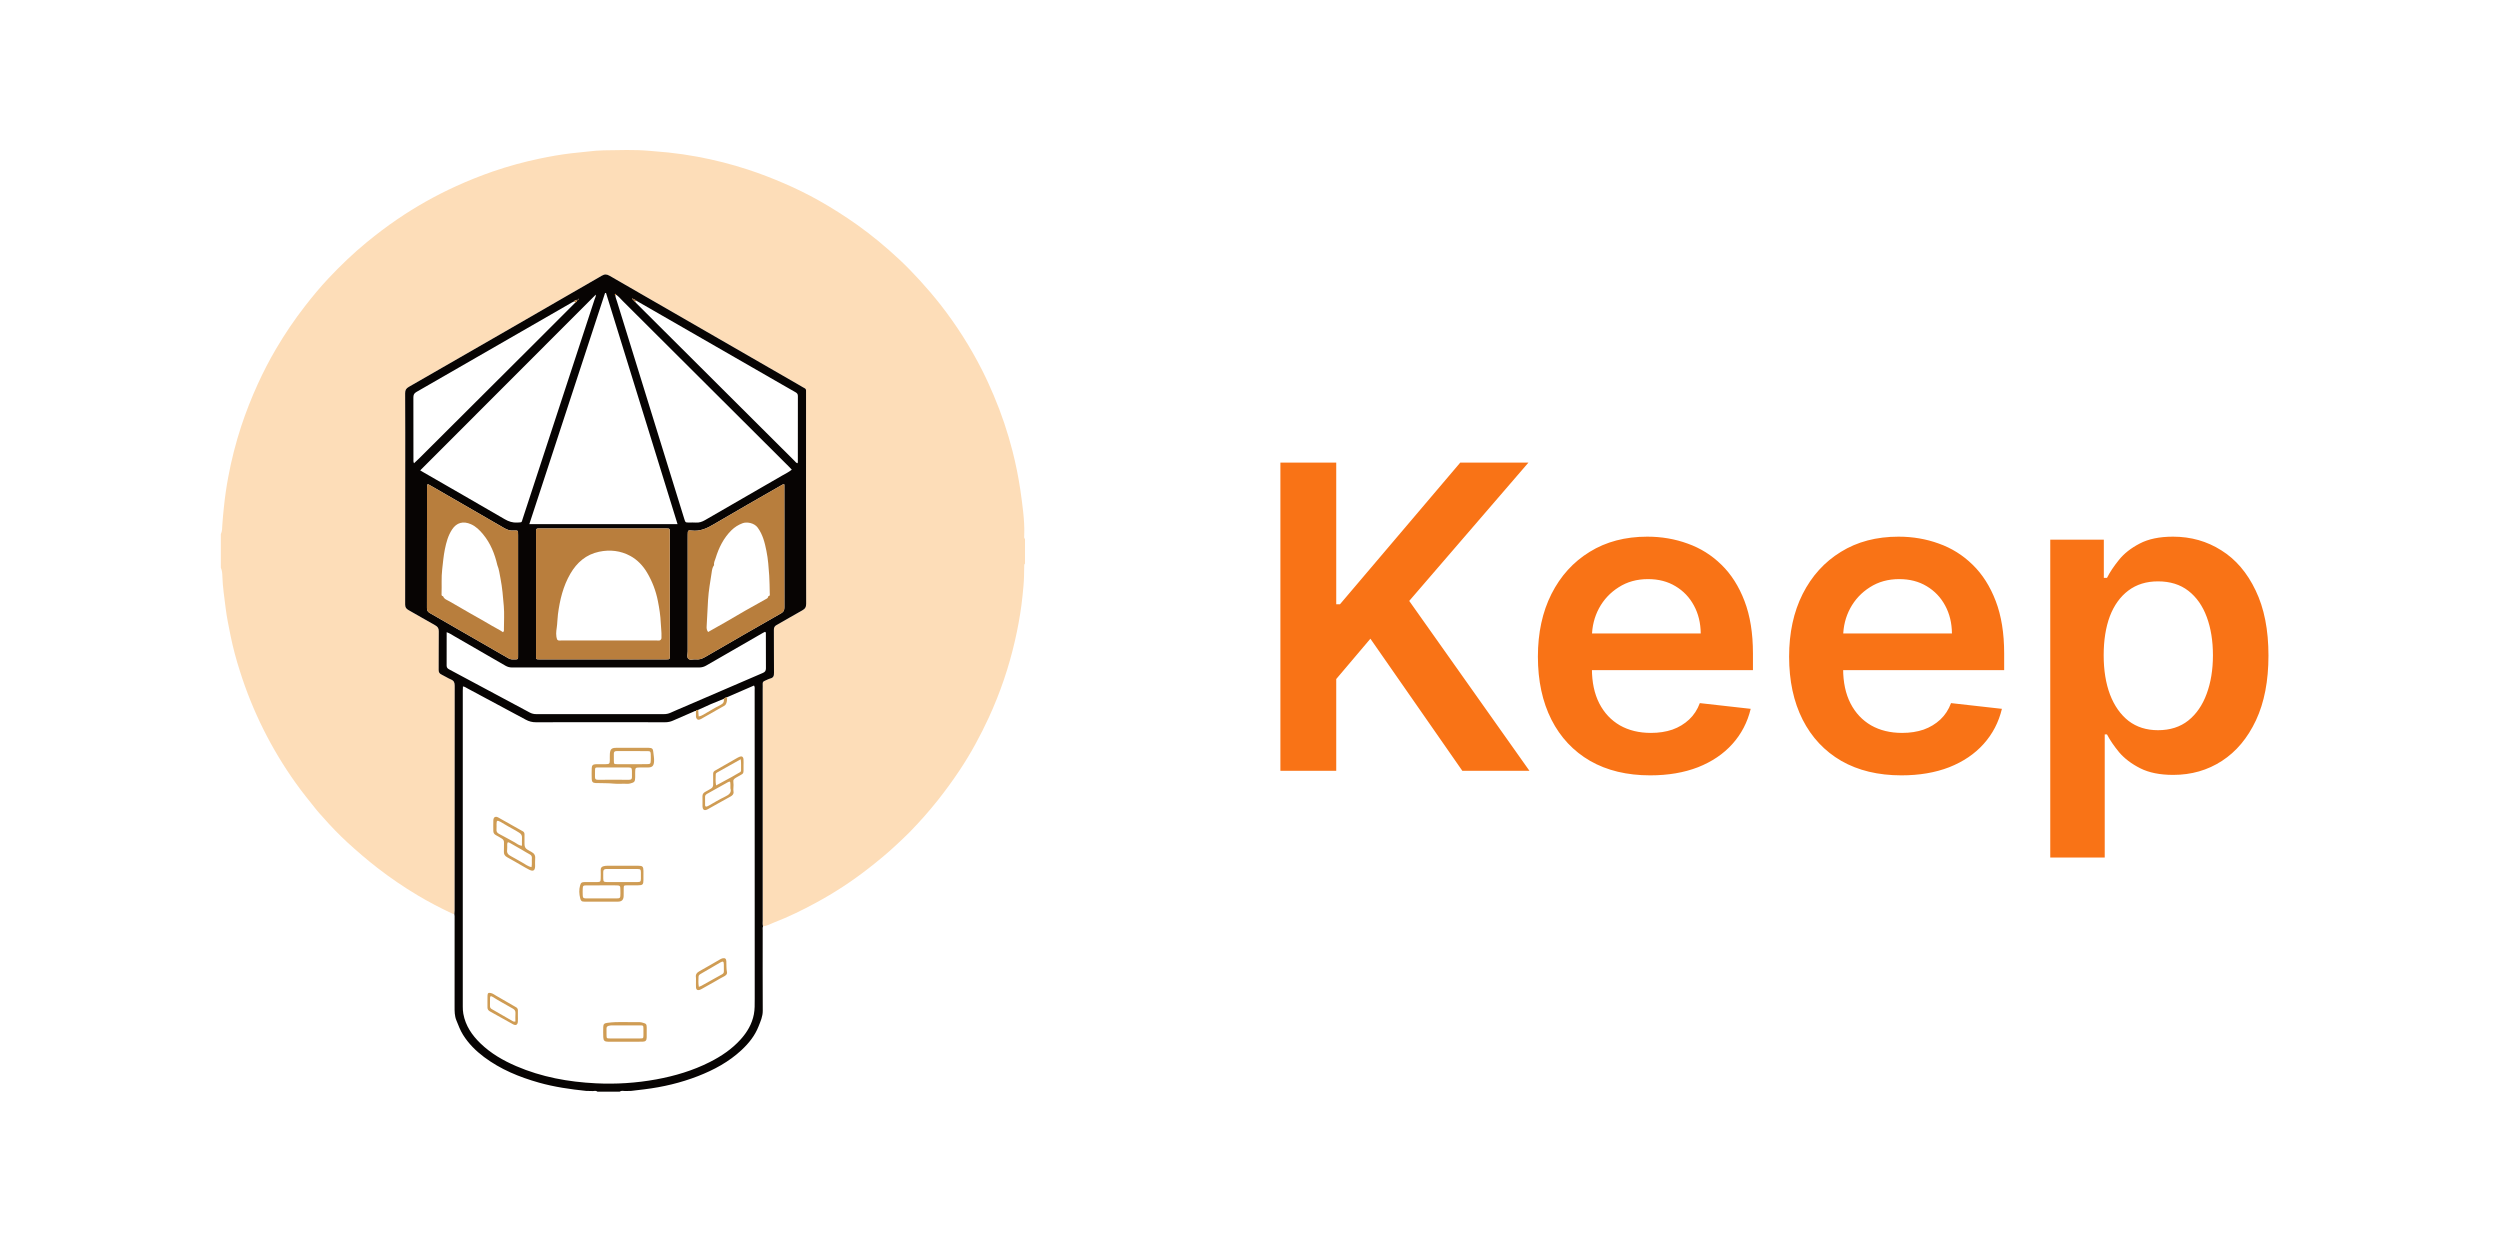
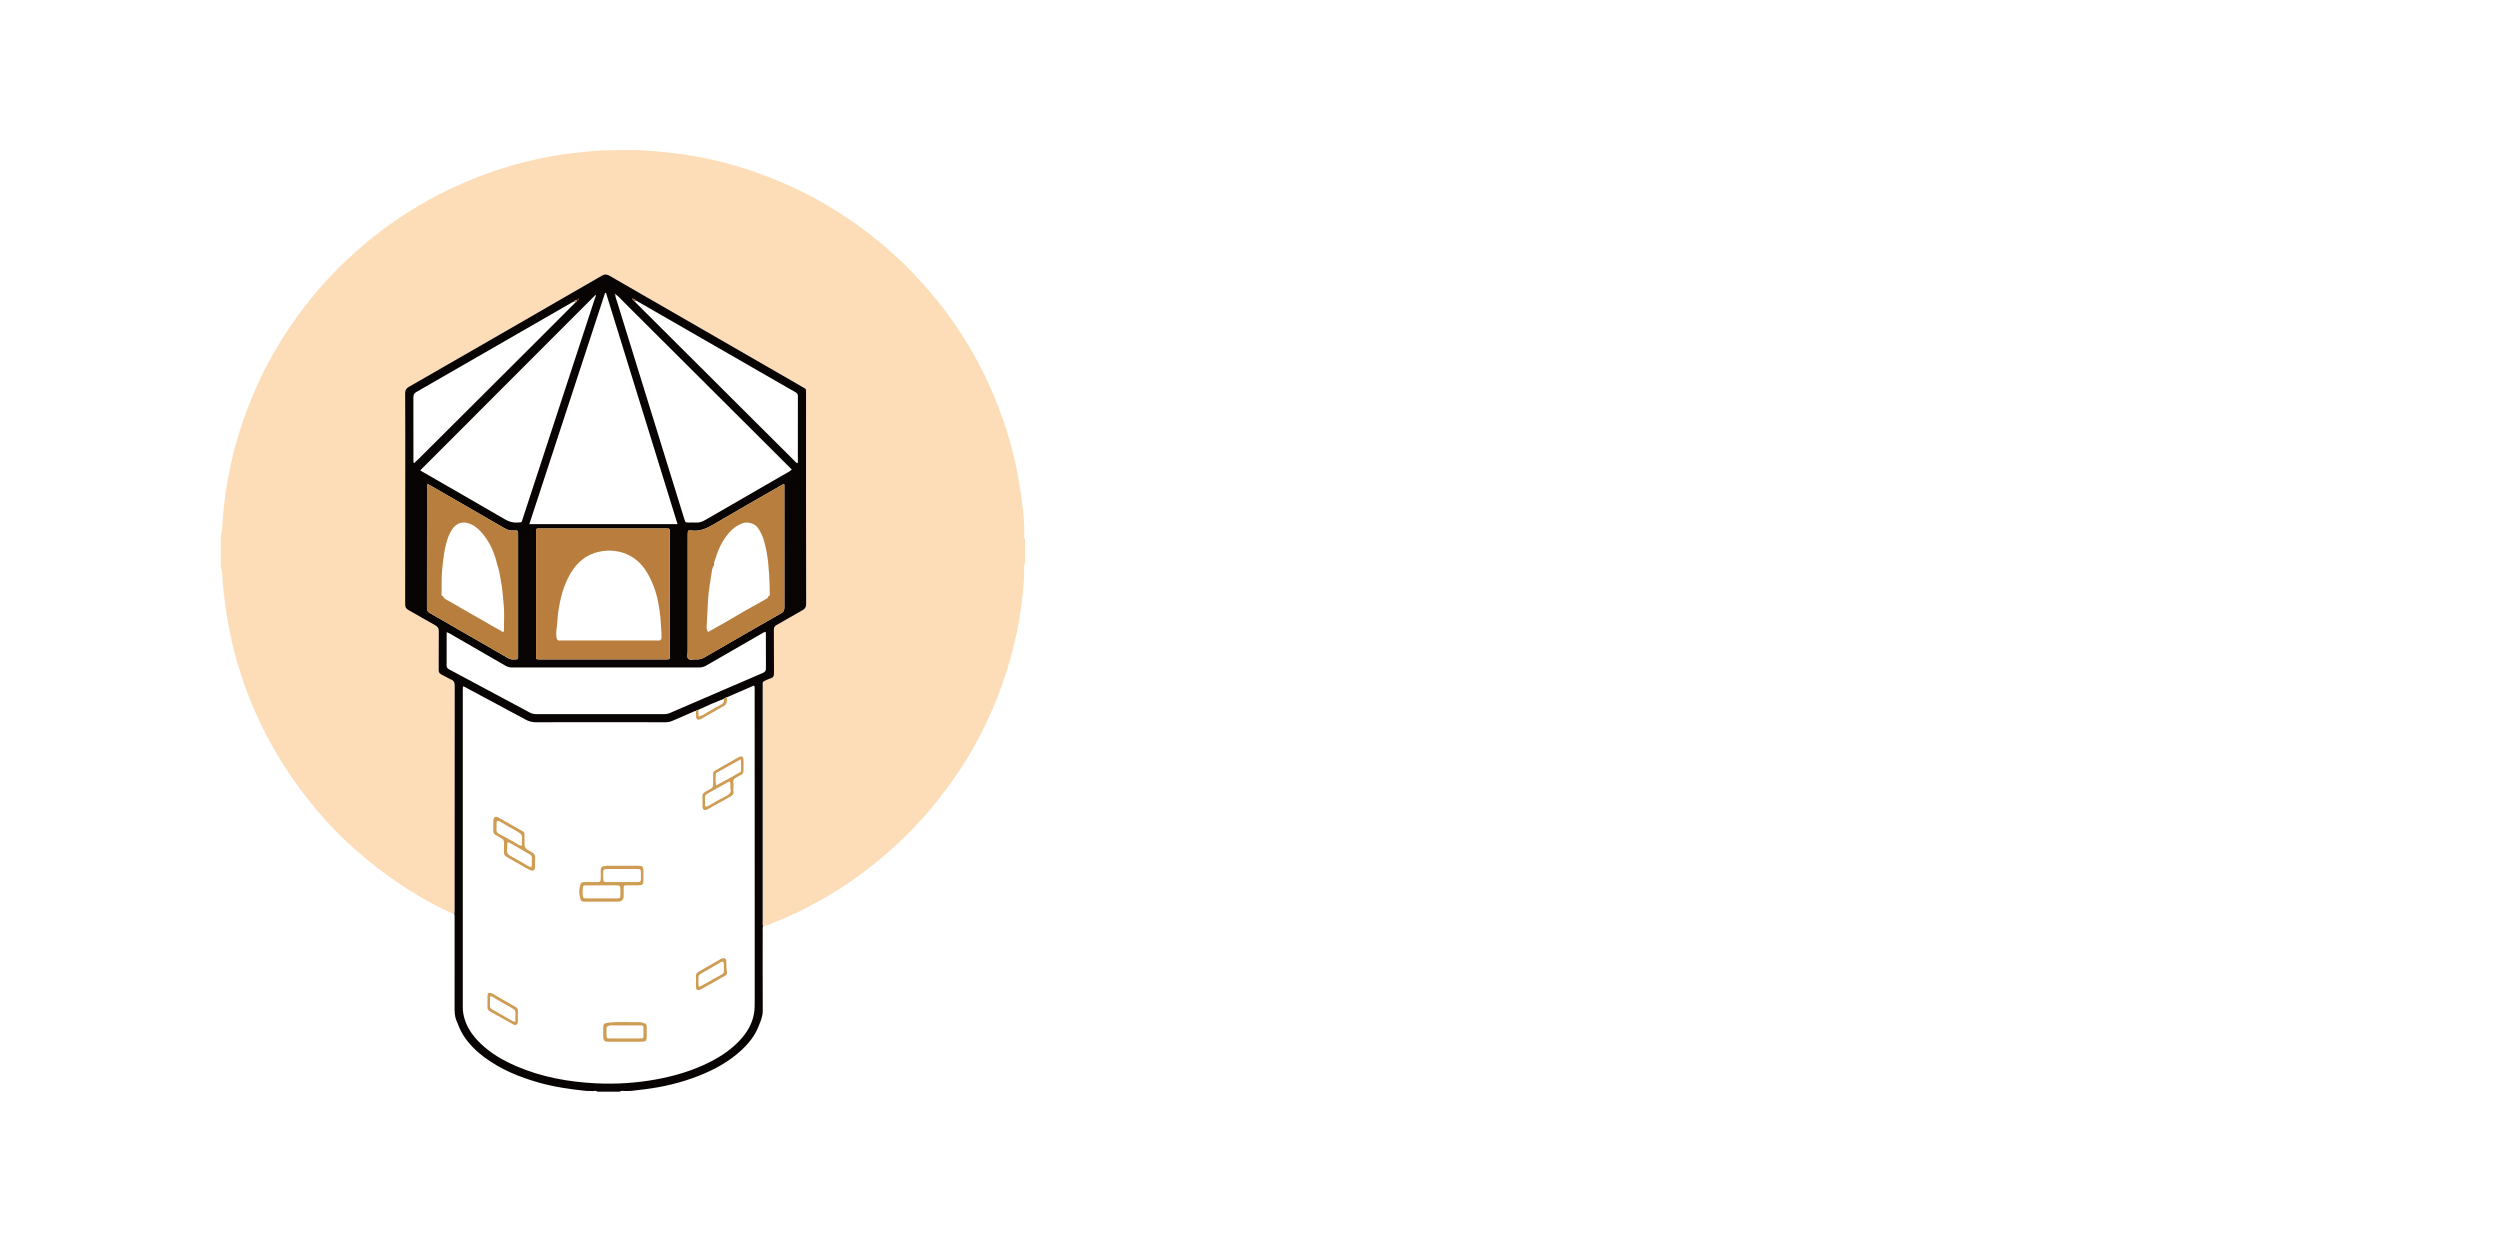
<svg xmlns="http://www.w3.org/2000/svg" width="600" height="300" viewBox="0 0 600 300" fill="none">
-   <path d="M307.296 185V111.029H320.696V145.017H321.599L350.458 111.029H366.819L338.213 144.222L367.072 185H350.963L328.895 153.288L320.696 162.968V185H307.296ZM396.039 186.084C390.477 186.084 385.673 184.928 381.628 182.616C377.607 180.281 374.513 176.982 372.346 172.72C370.178 168.434 369.095 163.389 369.095 157.586C369.095 151.879 370.178 146.871 372.346 142.561C374.537 138.226 377.595 134.855 381.52 132.447C385.445 130.015 390.056 128.799 395.353 128.799C398.772 128.799 401.999 129.353 405.033 130.461C408.091 131.545 410.788 133.23 413.123 135.518C415.483 137.805 417.337 140.719 418.686 144.258C420.034 147.774 420.708 151.964 420.708 156.828V160.837H375.235V152.024H408.175C408.151 149.52 407.609 147.292 406.55 145.342C405.49 143.367 404.009 141.814 402.107 140.683C400.229 139.551 398.038 138.985 395.534 138.985C392.861 138.985 390.513 139.635 388.491 140.935C386.468 142.212 384.891 143.897 383.759 145.992C382.651 148.063 382.085 150.338 382.061 152.818V160.512C382.061 163.738 382.651 166.507 383.831 168.819C385.011 171.106 386.661 172.864 388.779 174.092C390.898 175.296 393.379 175.898 396.22 175.898C398.122 175.898 399.844 175.633 401.385 175.104C402.926 174.55 404.262 173.743 405.394 172.684C406.526 171.624 407.381 170.312 407.958 168.747L420.167 170.119C419.396 173.346 417.927 176.163 415.76 178.571C413.617 180.955 410.872 182.809 407.525 184.133C404.178 185.433 400.349 186.084 396.039 186.084ZM456.33 186.084C450.768 186.084 445.964 184.928 441.919 182.616C437.898 180.281 434.804 176.982 432.636 172.72C430.469 168.434 429.386 163.389 429.386 157.586C429.386 151.879 430.469 146.871 432.636 142.561C434.828 138.226 437.886 134.855 441.811 132.447C445.735 130.015 450.347 128.799 455.644 128.799C459.063 128.799 462.29 129.353 465.324 130.461C468.382 131.545 471.079 133.23 473.414 135.518C475.774 137.805 477.628 140.719 478.977 144.258C480.325 147.774 480.999 151.964 480.999 156.828V160.837H435.526V152.024H468.466C468.442 149.52 467.9 147.292 466.841 145.342C465.781 143.367 464.3 141.814 462.398 140.683C460.52 139.551 458.329 138.985 455.825 138.985C453.152 138.985 450.804 139.635 448.781 140.935C446.759 142.212 445.182 143.897 444.05 145.992C442.942 148.063 442.376 150.338 442.352 152.818V160.512C442.352 163.738 442.942 166.507 444.122 168.819C445.302 171.106 446.951 172.864 449.07 174.092C451.189 175.296 453.669 175.898 456.511 175.898C458.413 175.898 460.135 175.633 461.676 175.104C463.217 174.55 464.553 173.743 465.685 172.684C466.817 171.624 467.671 170.312 468.249 168.747L480.457 170.119C479.687 173.346 478.218 176.163 476.051 178.571C473.908 180.955 471.163 182.809 467.816 184.133C464.469 185.433 460.64 186.084 456.33 186.084ZM492.061 205.804V129.522H504.919V138.696H505.677C506.351 137.348 507.303 135.915 508.531 134.398C509.759 132.857 511.42 131.545 513.515 130.461C515.61 129.353 518.283 128.799 521.533 128.799C525.819 128.799 529.684 129.895 533.127 132.086C536.595 134.253 539.34 137.468 541.362 141.73C543.409 145.968 544.432 151.169 544.432 157.333C544.432 163.425 543.433 168.602 541.435 172.864C539.436 177.126 536.715 180.377 533.272 182.616C529.829 184.856 525.928 185.975 521.569 185.975C518.391 185.975 515.754 185.445 513.659 184.386C511.565 183.327 509.879 182.05 508.603 180.557C507.351 179.04 506.376 177.608 505.677 176.259H505.135V205.804H492.061ZM504.883 157.261C504.883 160.849 505.388 163.991 506.4 166.688C507.435 169.385 508.916 171.492 510.842 173.009C512.793 174.502 515.152 175.248 517.921 175.248C520.811 175.248 523.231 174.477 525.181 172.936C527.132 171.371 528.601 169.24 529.588 166.543C530.599 163.822 531.105 160.728 531.105 157.261C531.105 153.818 530.611 150.76 529.624 148.087C528.637 145.414 527.168 143.319 525.217 141.802C523.267 140.285 520.835 139.527 517.921 139.527C515.128 139.527 512.756 140.261 510.806 141.73C508.856 143.199 507.375 145.258 506.363 147.906C505.376 150.555 504.883 153.673 504.883 157.261Z" fill="#F97316" />
  <g clip-path="url(#clip0_84_12482)">
    <path d="M246 129.37V135.267C245.788 135.432 245.817 135.67 245.812 135.897C245.778 137.43 245.786 138.961 245.646 140.497C245.504 142.055 245.361 143.616 245.154 145.161C244.77 148.065 244.236 150.951 243.577 153.81C242.134 160.12 240.044 166.265 237.341 172.148C235.311 176.547 233.006 180.809 230.318 184.849C228.668 187.325 226.918 189.729 225.069 192.062C222.952 194.722 220.701 197.273 218.324 199.704C217.322 200.737 216.249 201.701 215.204 202.691C213.036 204.741 210.733 206.616 208.391 208.45C204.416 211.551 200.186 214.313 195.746 216.706C192.521 218.455 189.22 220.072 185.789 221.39C184.912 221.728 184.09 222.247 183.116 222.305C182.968 221.856 183.041 221.395 183.041 220.941C183.037 202.442 183.037 183.942 183.041 165.442C183.041 165.017 183.065 164.589 183.041 164.165C183.016 163.78 183.161 163.553 183.518 163.415C183.975 163.237 184.405 162.968 184.876 162.849C185.635 162.652 185.763 162.201 185.756 161.485C185.719 158.045 185.756 154.606 185.727 151.172C185.727 150.613 185.886 150.287 186.386 150.012C188.447 148.864 190.468 147.645 192.533 146.506C193.204 146.135 193.478 145.729 193.476 144.923C193.448 128.093 193.441 111.263 193.455 94.433C193.455 94.237 193.442 94.04 193.455 93.844C193.482 93.511 193.367 93.288 193.053 93.141C192.757 93.003 192.484 92.816 192.199 92.649C176.895 83.833 161.595 75.012 146.298 66.187C145.632 65.803 145.15 65.757 144.456 66.158C129.022 75.079 113.578 83.976 98.122 92.849C97.47 93.223 97.235 93.615 97.235 94.375C97.272 100.665 97.257 106.949 97.257 113.235C97.257 123.844 97.25 134.452 97.237 145.061C97.237 145.76 97.485 146.107 98.055 146.425C100.2 147.624 102.309 148.882 104.459 150.074C105.083 150.419 105.318 150.815 105.308 151.531C105.269 154.609 105.308 157.687 105.277 160.764C105.272 161.341 105.46 161.649 105.967 161.894C106.737 162.256 107.445 162.747 108.233 163.074C108.951 163.376 109.13 163.816 109.129 164.573C109.106 182.549 109.1 200.524 109.111 218.5C109.111 218.795 109.077 219.09 109.06 219.379C108.863 219.38 108.668 219.333 108.493 219.243C105.684 217.908 102.918 216.491 100.252 214.889C96.882 212.877 93.638 210.663 90.536 208.26C88.058 206.33 85.681 204.289 83.371 202.173C81.327 200.283 79.387 198.285 77.558 196.189C77.04 195.599 76.489 195.039 76.002 194.426C74.299 192.28 72.554 190.166 70.969 187.925C65.126 179.747 60.612 170.702 57.593 161.122C56.688 158.329 55.937 155.49 55.343 152.615C54.88 150.32 54.4 148.031 54.123 145.698C53.835 143.275 53.448 140.865 53.373 138.419C53.352 137.689 53.316 136.938 53 136.25V128.191C53.358 127.471 53.313 126.669 53.361 125.915C53.451 124.449 53.608 122.994 53.755 121.536C53.999 119.169 54.341 116.817 54.78 114.482C55.544 110.375 56.577 106.322 57.875 102.35C59.024 98.874 60.362 95.464 61.885 92.134C63.196 89.244 64.661 86.425 66.273 83.69C68.358 80.138 70.671 76.723 73.197 73.468C74.985 71.17 76.835 68.924 78.826 66.811C81.699 63.764 84.713 60.853 87.963 58.188C90.343 56.236 92.782 54.372 95.324 52.644C99.818 49.581 104.567 46.909 109.52 44.657C112.385 43.356 115.302 42.189 118.269 41.157C121.951 39.892 125.709 38.859 129.521 38.064C132.011 37.539 134.517 37.097 137.048 36.795C138.411 36.632 139.779 36.525 141.138 36.364C142.4 36.202 143.67 36.106 144.942 36.078C148.578 36.035 152.217 35.875 155.855 36.197C157.349 36.331 158.847 36.436 160.341 36.59C162.713 36.84 165.069 37.182 167.41 37.616C171.526 38.381 175.587 39.417 179.565 40.718C182.49 41.679 185.357 42.789 188.185 44.011C191.015 45.226 193.78 46.588 196.467 48.09C199.662 49.891 202.76 51.856 205.749 53.978C209.302 56.502 212.636 59.292 215.817 62.257C217.54 63.863 219.18 65.557 220.772 67.303C222.493 69.19 224.149 71.128 225.722 73.131C229.571 78.057 232.93 83.347 235.748 88.924C236.739 90.874 237.635 92.876 238.494 94.894C240.344 99.257 241.859 103.755 243.026 108.347C243.798 111.379 244.415 114.449 244.875 117.544C245.138 119.313 245.367 121.087 245.565 122.868C245.762 124.713 245.89 126.578 245.813 128.444C245.803 128.754 245.716 129.103 246 129.37Z" fill="#FDDDB8" />
    <path d="M193.451 94.425C193.451 94.228 193.438 94.032 193.451 93.835C193.478 93.503 193.363 93.28 193.049 93.132C192.753 92.995 192.48 92.808 192.195 92.641C176.894 83.829 161.595 75.011 146.298 66.187C145.632 65.803 145.15 65.756 144.456 66.157C129.022 75.079 113.578 83.976 98.122 92.848C97.47 93.223 97.235 93.614 97.235 94.375C97.272 100.665 97.257 106.948 97.257 113.234C97.257 123.843 97.251 134.452 97.237 145.061C97.237 145.76 97.485 146.106 98.055 146.425C100.2 147.624 102.309 148.882 104.459 150.073C105.083 150.418 105.318 150.814 105.308 151.531C105.269 154.608 105.308 157.686 105.278 160.764C105.272 161.34 105.46 161.648 105.967 161.894C106.737 162.255 107.445 162.747 108.233 163.073C108.951 163.376 109.13 163.815 109.129 164.572C109.106 182.548 109.1 200.524 109.111 218.499C109.111 218.794 109.077 219.089 109.06 219.378C109.084 219.539 109.1 219.701 109.108 219.864C109.108 227.097 109.106 234.331 109.101 241.565C109.101 242.693 109.085 243.796 109.534 244.893C110.016 246.072 110.45 247.27 111.131 248.358C112.451 250.469 114.185 252.198 116.166 253.683C120.129 256.65 124.621 258.499 129.354 259.833C133.057 260.875 136.847 261.421 140.664 261.817L142.284 261.853C142.669 261.804 143.055 261.729 143.396 261.998H148.716C149.119 261.703 149.571 261.81 150.013 261.846L151.448 261.819C152.521 261.691 153.594 261.568 154.667 261.435C159.071 260.89 163.364 259.883 167.504 258.273C171.346 256.779 174.935 254.847 177.973 252.011C179.715 250.386 181.187 248.549 182.059 246.316C182.525 245.123 183.069 243.957 183.061 242.595C183.024 236.184 183.043 229.773 183.047 223.362C183.047 223.006 182.985 222.642 183.119 222.293C182.971 221.845 183.044 221.384 183.044 220.93C183.04 202.43 183.04 183.931 183.044 165.431C183.044 165.005 183.068 164.578 183.044 164.153C183.019 163.769 183.164 163.542 183.521 163.403C183.978 163.226 184.408 162.956 184.879 162.837C185.638 162.641 185.766 162.19 185.759 161.474C185.722 158.034 185.759 154.594 185.73 151.16C185.73 150.602 185.889 150.276 186.389 150C188.45 148.853 190.471 147.634 192.536 146.495C193.207 146.124 193.481 145.717 193.479 144.911C193.446 128.084 193.437 111.255 193.451 94.425ZM145.219 70.301L145.454 70.334C151.163 88.79 156.882 107.275 162.61 125.792H127.039C133.113 107.256 139.174 88.759 145.219 70.301ZM128.647 127.353C128.636 126.976 128.827 126.823 129.188 126.833C129.418 126.84 129.647 126.833 129.878 126.833H159.889C160.739 126.844 160.752 126.844 160.753 127.704C160.757 137.587 160.757 147.469 160.753 157.352C160.753 158.246 160.742 158.254 159.825 158.254C154.774 158.254 149.723 158.254 144.672 158.254H129.716C128.561 158.254 128.645 158.314 128.645 157.198V127.942C128.645 127.746 128.654 127.549 128.647 127.353ZM138.747 71.805C138.752 71.802 138.758 71.8 138.764 71.799C138.797 71.79 138.831 71.79 138.863 71.799C138.863 71.799 138.863 71.792 138.863 71.789H138.874C138.873 71.777 138.873 71.764 138.874 71.752C138.874 71.752 138.874 71.744 138.874 71.741V71.732C138.875 71.728 138.878 71.723 138.881 71.719C138.883 71.715 138.887 71.712 138.89 71.709C138.897 71.704 138.904 71.701 138.912 71.7H138.926H138.951C138.951 71.7 138.951 71.748 138.942 71.757C138.936 71.76 138.931 71.764 138.925 71.766L138.909 71.775L138.869 71.789V71.806H138.854C138.852 71.823 138.849 71.839 138.845 71.856C138.843 71.865 138.839 71.874 138.834 71.881C138.826 71.898 138.814 71.913 138.799 71.924C138.793 71.929 138.787 71.932 138.78 71.934C138.76 71.944 138.738 71.948 138.716 71.947C138.699 71.947 138.664 71.895 138.67 71.882C138.676 71.865 138.686 71.849 138.7 71.835C138.713 71.822 138.729 71.811 138.747 71.805ZM99.358 111.187C99.17 110.794 99.224 110.499 99.224 110.223C99.224 105.282 99.233 100.341 99.211 95.399C99.211 94.775 99.363 94.402 99.937 94.073C112.382 86.931 124.819 79.775 137.247 72.604C137.389 72.523 137.543 72.458 137.686 72.386C137.892 72.139 138.162 72.024 138.554 71.932C138.538 72.325 138.325 72.47 138.095 72.604C135.201 75.499 132.307 78.394 129.413 81.289C119.81 90.869 110.206 100.444 100.599 110.015C100.217 110.401 99.814 110.758 99.358 111.187ZM100.851 112.891L142.985 70.716C143.07 71.092 142.835 71.441 142.718 71.797C136.972 89.36 131.217 106.92 125.454 124.477C125.135 125.451 125.364 125.337 124.174 125.414C123.044 125.486 122.094 125.17 121.119 124.603C114.605 120.812 108.063 117.065 101.531 113.299C101.249 113.137 100.973 112.965 100.851 112.892V112.891ZM103.147 147.124C102.659 146.844 102.468 146.52 102.469 145.955C102.485 136.362 102.491 126.769 102.485 117.176C102.463 116.829 102.52 116.483 102.653 116.162C103.208 116.474 103.692 116.74 104.171 117.016C109.766 120.241 115.359 123.47 120.948 126.703C121.682 127.13 122.405 127.421 123.262 127.321C123.492 127.307 123.723 127.31 123.952 127.331C124.002 127.328 124.051 127.335 124.098 127.352C124.145 127.369 124.187 127.396 124.223 127.431C124.259 127.465 124.286 127.507 124.305 127.553C124.323 127.6 124.331 127.649 124.328 127.699C124.34 127.96 124.344 128.222 124.344 128.485C124.344 138.013 124.344 147.54 124.344 157.068C124.344 158.38 124.468 158.239 123.108 158.265C122.715 158.275 122.327 158.172 121.99 157.97C115.712 154.346 109.431 150.731 103.147 147.124ZM181.131 239.825C181.131 241.036 181.158 242.247 180.927 243.443C180.479 245.762 179.324 247.713 177.765 249.447C175.676 251.772 173.129 253.488 170.36 254.889C166.293 256.946 161.971 258.231 157.5 259.053C152.721 259.924 147.857 260.24 143.005 259.994C136.411 259.671 129.988 258.499 123.892 255.875C120.739 254.519 117.794 252.817 115.312 250.414C113.271 248.44 111.72 246.171 111.199 243.31C111.101 242.729 111.057 242.141 111.067 241.552C111.067 216.277 111.067 191.001 111.067 165.724C111.067 165.409 111.092 165.096 111.108 164.741C111.551 164.797 111.837 165.03 112.144 165.194C116.827 167.696 121.505 170.204 126.178 172.72C126.919 173.134 127.754 173.348 128.603 173.341C138.94 173.317 149.276 173.317 159.613 173.341C160.267 173.349 160.915 173.215 161.512 172.948C163.098 172.241 164.693 171.555 166.288 170.869C166.525 170.771 166.749 170.608 167.027 170.623L167.051 170.589C167.06 170.578 167.069 170.569 167.079 170.56C167.094 170.543 167.111 170.527 167.13 170.514L167.158 170.496L167.185 170.479L167.215 170.464L167.247 170.449L167.275 170.44L167.306 170.43L167.398 170.405L167.445 170.394C167.486 170.386 167.526 170.378 167.567 170.368C169.587 169.414 171.633 168.517 173.72 167.714C173.961 167.537 174.206 167.369 174.508 167.321L180.966 164.524C181.203 164.917 181.118 165.255 181.118 165.576C181.126 190.323 181.131 215.073 181.133 239.825H181.131ZM183.077 161.509C176.748 164.215 170.427 166.938 164.111 169.678C163.058 170.132 161.997 170.569 160.959 171.046C160.454 171.278 159.903 171.396 159.347 171.389C149.14 171.379 138.933 171.379 128.725 171.389C128.169 171.4 127.62 171.267 127.13 171.004C120.717 167.561 114.3 164.126 107.879 160.699C107.485 160.487 107.181 160.282 107.19 159.75C107.21 157.133 107.2 154.515 107.2 151.729C107.941 151.975 108.443 152.347 108.973 152.65C113.096 155.017 117.213 157.393 121.324 159.778C121.803 160.06 122.351 160.204 122.908 160.195C137.875 160.184 152.841 160.184 167.807 160.195C168.427 160.194 169.035 160.02 169.563 159.693C174.073 157.08 178.589 154.477 183.111 151.884C183.277 151.785 183.453 151.71 183.604 151.635C183.885 151.766 183.808 151.986 183.808 152.162C183.813 154.914 183.798 157.666 183.823 160.418C183.812 160.998 183.616 161.281 183.077 161.509ZM187.52 147.159C181.396 150.646 175.288 154.16 169.195 157.701C168.485 158.113 167.778 158.351 166.966 158.256C166.358 158.186 165.597 158.532 165.175 158.082C164.801 157.682 165.049 156.954 165.048 156.372C165.041 147.468 165.041 138.563 165.048 129.658C165.048 129.2 165.048 128.742 165.054 128.282C165.066 127.318 165.079 127.219 166.033 127.332C167.975 127.561 169.568 126.851 171.193 125.892C176.584 122.711 182.03 119.624 187.458 116.503C187.655 116.392 187.819 116.217 188.246 116.245V118.813C188.246 127.783 188.249 136.753 188.255 145.724C188.251 146.358 188.154 146.799 187.52 147.159ZM187.775 114.107C181.587 117.684 175.388 121.241 169.207 124.828C168.499 125.24 167.799 125.477 166.98 125.418C166.458 125.377 165.931 125.411 165.404 125.408C164.502 125.408 164.495 125.408 164.215 124.501C160.461 112.374 156.709 100.246 152.958 88.117C151.325 82.832 149.69 77.549 148.053 72.267C147.909 71.801 147.699 71.349 147.686 70.847C147.574 70.771 147.512 70.628 147.607 70.553C147.618 70.542 147.631 70.534 147.646 70.529C147.66 70.525 147.675 70.523 147.69 70.525C147.707 70.528 147.722 70.537 147.734 70.551C147.737 70.553 147.741 70.557 147.743 70.561C147.76 70.58 147.774 70.602 147.786 70.624C147.798 70.644 147.808 70.665 147.82 70.683C147.832 70.702 147.829 70.697 147.834 70.703V70.709C147.885 70.743 147.933 70.779 147.986 70.815C148.039 70.851 148.077 70.883 148.121 70.918C148.164 70.954 148.21 70.99 148.254 71.027L148.323 71.088L148.414 71.171C148.513 71.258 148.602 71.349 148.693 71.44C148.957 71.707 149.209 71.988 149.474 72.253C162.782 85.51 176.085 98.772 189.383 112.039C189.59 112.246 189.786 112.462 190.031 112.72C189.318 113.3 188.525 113.674 187.775 114.107ZM191.482 110.951C191.466 111.031 191.44 111.108 191.404 111.18C191.06 111.109 190.886 110.812 190.669 110.596C182.408 102.366 174.148 94.134 165.892 85.9C161.484 81.506 157.075 77.113 152.663 72.722C152.571 72.629 152.491 72.525 152.406 72.427C152.339 72.398 152.279 72.354 152.23 72.299C152.181 72.245 152.144 72.18 152.123 72.109C152.054 72.09 151.991 72.054 151.939 72.004C151.888 71.955 151.849 71.893 151.827 71.825C151.783 71.782 151.697 71.709 151.703 71.702C151.789 71.578 151.857 71.653 151.92 71.733C151.958 71.736 151.996 71.742 152.033 71.751C152.067 71.76 152.1 71.773 152.131 71.789C152.147 71.797 152.163 71.806 152.178 71.817C152.19 71.824 152.201 71.833 152.211 71.843C152.211 71.843 152.211 71.843 152.217 71.843C152.247 71.868 152.273 71.897 152.294 71.929C152.323 71.933 152.35 71.938 152.377 71.945C152.403 71.952 152.431 71.959 152.457 71.968C152.486 71.978 152.515 71.992 152.541 72.008C152.553 72.015 152.564 72.023 152.575 72.031L152.583 72.038C152.594 72.047 152.605 72.057 152.615 72.068L152.63 72.085L152.647 72.106C152.65 72.111 152.654 72.116 152.657 72.121C152.661 72.127 152.664 72.133 152.667 72.139L187.497 92.176C188.633 92.829 189.763 93.488 190.909 94.127C191.282 94.334 191.493 94.564 191.492 95.038C191.484 100.349 191.488 105.651 191.482 110.951Z" fill="#070403" />
    <path d="M160.751 127.699C160.751 126.839 160.738 126.839 159.887 126.829H129.876C129.647 126.829 129.417 126.837 129.187 126.829C128.825 126.819 128.634 126.972 128.646 127.348C128.653 127.545 128.646 127.742 128.646 127.938V157.194C128.646 158.311 128.561 158.251 129.717 158.251H144.672C149.723 158.251 154.774 158.251 159.825 158.251C160.743 158.251 160.753 158.243 160.753 157.349C160.755 147.468 160.755 137.585 160.751 127.699ZM158.753 153.073C158.753 153.086 158.753 153.1 158.753 153.114C158.752 153.228 158.718 153.341 158.654 153.436C158.648 153.446 158.641 153.455 158.632 153.464C158.617 153.483 158.6 153.501 158.582 153.518C158.573 153.529 158.562 153.541 158.552 153.551C158.517 153.589 158.478 153.622 158.434 153.649C158.425 153.656 158.414 153.662 158.404 153.667C158.36 153.69 158.314 153.707 158.266 153.719H158.243H158.219C158.195 153.723 158.171 153.726 158.148 153.728C157.989 153.743 157.823 153.718 157.664 153.719C149.993 153.723 142.322 153.723 134.651 153.719C134.335 153.719 133.986 153.817 133.732 153.516C133.354 152.568 133.484 151.569 133.62 150.629C133.776 149.562 133.769 148.488 133.909 147.421C134.356 143.991 135.148 140.67 136.9 137.666C138.454 135.002 140.665 133.07 143.784 132.416C146.394 131.87 148.947 132.154 151.288 133.431C152.973 134.351 154.295 135.75 155.282 137.399C156.537 139.512 157.42 141.825 157.891 144.236C158.239 145.985 158.515 147.756 158.588 149.555C158.631 150.627 158.797 151.695 158.754 152.775C158.754 152.796 158.754 152.819 158.754 152.841C158.751 152.925 158.755 153.002 158.753 153.076V153.073Z" fill="#B97E3D" />
    <path d="M188.241 118.817V116.249C187.815 116.221 187.65 116.396 187.453 116.507C182.026 119.628 176.58 122.715 171.189 125.897C169.564 126.855 167.971 127.567 166.028 127.336C165.075 127.223 165.062 127.323 165.05 128.286C165.044 128.744 165.044 129.202 165.044 129.662C165.044 138.567 165.044 147.472 165.044 156.376C165.044 156.958 164.797 157.686 165.171 158.087C165.593 158.537 166.353 158.185 166.961 158.26C167.774 158.359 168.48 158.117 169.191 157.705C175.286 154.167 181.394 150.653 187.515 147.163C188.15 146.802 188.246 146.36 188.246 145.73C188.237 136.759 188.236 127.788 188.241 118.817ZM184.374 143.103C184.37 143.218 184.337 143.329 184.277 143.427C184.217 143.525 184.132 143.605 184.032 143.66C182.299 144.626 180.563 145.586 178.84 146.57C177.287 147.454 175.754 148.379 174.203 149.271C172.801 150.078 171.388 150.866 169.945 151.68C169.628 151.271 169.566 150.834 169.592 150.384C169.717 148.239 169.804 146.093 169.935 143.948C170.067 141.763 170.467 139.624 170.786 137.475C170.878 136.844 170.954 136.182 171.371 135.642C171.272 135.026 171.584 134.493 171.753 133.94C172.518 131.45 173.648 129.155 175.522 127.288C176.291 126.527 177.216 125.941 178.233 125.568C179.213 125.203 181.001 125.47 181.843 126.623C183.089 128.322 183.548 130.266 183.946 132.238C184.34 134.18 184.475 136.157 184.613 138.14C184.711 139.542 184.699 140.939 184.74 142.337C184.749 142.638 184.876 143.031 184.374 143.103Z" fill="#B87E3D" />
    <path d="M124.337 157.068C124.337 147.54 124.337 138.013 124.337 128.485C124.337 128.223 124.337 127.961 124.321 127.699C124.324 127.65 124.316 127.6 124.298 127.554C124.28 127.509 124.253 127.467 124.218 127.432C124.183 127.398 124.141 127.371 124.095 127.353C124.049 127.336 123.999 127.328 123.95 127.331C123.721 127.31 123.49 127.307 123.26 127.321C122.403 127.42 121.684 127.13 120.946 126.703C115.363 123.458 109.771 120.229 104.169 117.016C103.69 116.74 103.206 116.474 102.651 116.162C102.518 116.483 102.461 116.829 102.484 117.175C102.484 126.769 102.478 136.362 102.467 145.955C102.467 146.52 102.657 146.839 103.145 147.124C109.43 150.727 115.708 154.341 121.98 157.964C122.316 158.166 122.704 158.269 123.097 158.259C124.461 158.238 124.337 158.38 124.337 157.068ZM120.722 151.731C119.919 151.158 119 150.748 118.141 150.231C116.378 149.177 114.581 148.183 112.796 147.168C111.153 146.233 109.522 145.274 107.883 144.33C107.306 143.997 106.603 143.814 106.336 143.09C105.956 143.063 105.963 142.785 105.973 142.519C106.05 140.564 105.897 138.611 106.126 136.649C106.314 135.035 106.444 133.412 106.77 131.818C107.11 130.156 107.546 128.524 108.499 127.074C109.6 125.403 111.18 125.002 113.023 125.81C114.23 126.338 115.138 127.259 115.945 128.235C117.725 130.39 118.737 132.927 119.362 135.628C119.784 136.663 119.911 137.77 120.123 138.853C120.548 141.025 120.725 143.235 120.911 145.438C121.063 147.259 120.949 149.103 120.942 150.942C120.939 151.178 121.034 151.459 120.722 151.731Z" fill="#B87E3D" />
    <path d="M167.57 170.355C167.606 170.864 167.643 171.375 167.683 171.943C168.246 171.873 168.653 171.594 169.062 171.365C170.336 170.656 171.562 169.854 172.87 169.219C173.591 168.869 173.831 168.433 173.72 167.706C173.962 167.53 174.206 167.361 174.509 167.312C174.509 167.804 174.5 168.285 174.324 168.755C174.226 169.014 174.097 169.23 173.864 169.363C171.979 170.444 170.096 171.525 168.197 172.583C167.662 172.878 167.263 172.737 167.085 172.263C167.039 172.108 167.018 171.946 167.025 171.783C167.017 171.39 167.025 170.997 167.025 170.611C167.158 170.42 167.372 170.406 167.57 170.355Z" fill="#CF9C54" />
    <path d="M138.095 72.606C138.019 72.42 137.849 72.409 137.686 72.388C137.892 72.142 138.162 72.026 138.554 71.934C138.538 72.328 138.325 72.472 138.095 72.606Z" fill="#B87E3D" />
    <path d="M152.679 72.15L152.407 72.428C152.339 72.399 152.279 72.355 152.23 72.3C152.181 72.246 152.144 72.181 152.123 72.111L152.305 71.939C152.455 71.965 152.597 72.004 152.679 72.15Z" fill="#A4692F" />
    <path d="M152.123 72.111C152.054 72.091 151.991 72.055 151.939 72.006C151.888 71.956 151.849 71.895 151.827 71.827L151.926 71.734C152.001 71.736 152.075 71.756 152.141 71.791C152.207 71.827 152.264 71.878 152.307 71.94L152.123 72.111Z" fill="#A4692F" />
    <path d="M147.686 70.849C147.574 70.772 147.512 70.629 147.608 70.554C147.736 70.456 147.775 70.633 147.839 70.711L147.686 70.849Z" fill="#DF7001" />
    <path d="M138.86 71.791C138.853 71.879 138.817 71.945 138.72 71.944C138.703 71.944 138.668 71.891 138.674 71.878C138.691 71.843 138.721 71.816 138.757 71.802C138.794 71.788 138.834 71.789 138.871 71.804L138.86 71.791Z" fill="#B87E3D" />
    <path d="M151.83 71.829C151.785 71.786 151.699 71.713 151.705 71.704C151.791 71.58 151.859 71.656 151.922 71.736C151.892 71.768 151.861 71.798 151.83 71.829Z" fill="#A4692F" />
    <path d="M138.874 71.804C138.86 71.723 138.887 71.686 138.953 71.7C138.953 71.7 138.953 71.748 138.944 71.757C138.918 71.772 138.89 71.784 138.86 71.791L138.874 71.804Z" fill="#B87E3D" />
-     <path d="M156.794 180.502C156.733 179.703 156.513 179.486 155.687 179.477C154.345 179.463 153.001 179.477 151.657 179.477C150.411 179.477 149.165 179.477 147.92 179.477C146.8 179.477 146.458 179.772 146.368 180.887C146.327 181.407 146.368 181.933 146.355 182.46C146.336 183.305 146.25 183.39 145.369 183.401C144.581 183.412 143.793 183.388 143.005 183.41C142.315 183.43 142.035 183.688 142.013 184.348C141.985 185.232 141.985 186.117 142.013 186.996C142.032 187.621 142.303 187.905 142.909 187.927C144.41 187.985 145.909 187.927 147.414 188.079C148.425 188.177 149.469 188.052 150.498 188.114C150.76 188.125 151.022 188.097 151.275 188.029C152.26 187.786 152.426 187.597 152.444 186.555C152.451 186.131 152.444 185.705 152.444 185.278C152.457 184.267 152.513 184.206 153.485 184.196C154.141 184.188 154.797 184.196 155.456 184.196C156.547 184.19 156.907 183.823 156.977 182.752C157.037 181.978 156.852 181.248 156.794 180.502ZM150.96 187.147C149.715 187.129 148.47 187.141 147.224 187.141C145.977 187.141 144.732 187.126 143.487 187.147C142.98 187.156 142.771 186.965 142.797 186.459C142.823 185.936 142.788 185.412 142.806 184.886C142.829 184.222 142.853 184.192 143.569 184.187C145.244 184.174 146.913 184.187 148.585 184.187C149.339 184.187 150.092 184.172 150.846 184.192C151.536 184.211 151.634 184.317 151.661 185.001C151.679 185.493 151.643 185.984 151.668 186.476C151.691 186.992 151.451 187.155 150.96 187.147ZM156.182 182.476C156.163 183.292 156.083 183.384 155.277 183.393C154.859 183.398 154.441 183.4 154.023 183.4H153.835C153.103 183.4 152.37 183.4 151.638 183.4H150.583C149.755 183.4 148.926 183.4 148.097 183.4C147.359 183.391 147.344 183.368 147.327 182.607C147.315 182.051 147.345 181.494 147.32 180.936C147.297 180.419 147.532 180.255 148.025 180.257C150.488 180.27 152.942 180.257 155.401 180.266C156.038 180.266 156.15 180.395 156.179 181.008C156.206 181.495 156.197 181.986 156.185 182.476H156.182Z" fill="#CF9C54" />
    <path d="M154.429 209.04C154.419 207.981 154.223 207.779 153.166 207.776C150.703 207.77 148.248 207.776 145.79 207.776C145.497 207.776 145.205 207.809 144.918 207.874C144.379 207.995 144.144 208.276 144.168 208.836C144.197 209.524 144.19 210.212 144.168 210.9C144.145 211.588 144.043 211.673 143.344 211.697C142.852 211.713 142.359 211.697 141.866 211.697C141.341 211.697 140.817 211.685 140.29 211.697C139.609 211.717 139.416 211.839 139.228 212.483C138.932 213.508 138.986 214.547 139.243 215.574C139.405 216.226 139.592 216.393 140.259 216.396C142.946 216.408 145.635 216.414 148.322 216.396C149.225 216.389 149.639 215.959 149.676 215.069C149.704 214.448 149.67 213.825 149.688 213.201C149.706 212.524 149.733 212.494 150.429 212.482C151.315 212.466 152.202 212.482 153.089 212.476C154.245 212.469 154.419 212.302 154.427 211.188C154.434 210.476 154.435 209.759 154.429 209.04ZM148.901 214.401C148.895 215.604 148.882 215.621 147.712 215.623C145.585 215.623 143.46 215.623 141.334 215.623C141.105 215.623 140.875 215.634 140.645 215.623C140.003 215.588 139.888 215.493 139.857 214.885C139.832 214.332 139.832 213.774 139.857 213.221C139.886 212.616 140 212.502 140.645 212.493C141.92 212.474 143.195 212.487 144.471 212.487C145.517 212.487 146.564 212.487 147.611 212.487C148.892 212.487 148.892 212.487 148.892 213.812L148.901 214.401ZM153.819 210.891C153.794 211.579 153.697 211.683 153.004 211.693C151.762 211.71 150.518 211.698 149.275 211.698C148.915 211.698 148.556 211.698 148.191 211.698H148.119C147.585 211.698 147.05 211.698 146.517 211.698C146.222 211.698 145.933 211.698 145.641 211.691C144.895 211.681 144.8 211.577 144.779 210.836C144.763 210.314 144.779 209.791 144.779 209.269C144.773 208.778 145.017 208.561 145.502 208.561C148.02 208.561 150.538 208.553 153.056 208.567C153.682 208.567 153.79 208.699 153.817 209.324C153.839 209.846 153.837 210.369 153.819 210.891Z" fill="#CF9C54" />
    <path d="M127.495 204.428L127.376 204.364L127.278 204.311L127.179 204.258C126.656 203.973 126.342 203.776 126.154 203.537L126.131 203.507C126.037 203.377 125.973 203.229 125.941 203.073C125.932 203.033 125.924 202.991 125.917 202.948V202.929C125.912 202.899 125.908 202.868 125.905 202.837C125.905 202.821 125.905 202.805 125.901 202.789C125.896 202.772 125.901 202.738 125.894 202.711C125.894 202.652 125.886 202.589 125.883 202.523C125.883 202.505 125.883 202.485 125.883 202.465C125.883 202.446 125.883 202.406 125.883 202.375C125.883 202.365 125.883 202.354 125.883 202.343C125.883 202.306 125.883 202.269 125.883 202.229C125.883 202.057 125.883 201.864 125.883 201.64C125.883 201.378 125.883 201.116 125.883 200.853C125.883 200.657 125.883 200.46 125.883 200.264C125.883 199.949 125.801 199.695 125.503 199.526C123.525 198.422 121.57 197.29 119.599 196.204C118.91 195.823 118.439 196.095 118.402 196.867C118.363 197.716 118.392 198.568 118.394 199.422C118.394 199.89 118.606 200.22 119.031 200.442C119.494 200.682 119.937 200.964 120.387 201.228C120.781 201.46 120.989 201.767 120.959 202.262C120.915 202.95 120.989 203.638 120.936 204.326C120.883 205.014 121.145 205.426 121.735 205.746C122.941 206.403 124.121 207.106 125.313 207.786C125.882 208.11 126.442 208.45 127.029 208.739C127.967 209.201 128.39 208.948 128.425 207.925C128.445 207.304 128.38 206.676 128.441 206.058C128.517 205.257 128.205 204.807 127.495 204.428ZM119.784 200.135C119.301 199.886 119.113 199.587 119.16 199.062C119.198 198.641 119.16 198.215 119.171 197.79C119.187 196.885 119.301 196.819 120.134 197.252C120.48 197.432 120.812 197.645 121.144 197.849C122.28 198.554 123.49 199.127 124.615 199.854C125.084 200.157 125.304 200.494 125.277 201.047C125.246 201.661 125.27 202.28 125.27 202.978C124.494 202.912 124.068 202.469 123.564 202.192C122.302 201.511 121.062 200.785 119.784 200.135ZM127.65 205.947C127.595 206.646 127.719 207.359 127.565 208.109C126.673 207.943 126.049 207.393 125.346 207.012C124.431 206.521 123.548 205.957 122.624 205.479C121.979 205.145 121.592 204.741 121.713 203.956C121.777 203.543 121.713 203.11 121.73 202.687C121.754 202.114 121.885 202.033 122.364 202.3C123.33 202.84 124.29 203.391 125.248 203.945C125.868 204.303 126.466 204.701 127.101 205.027C127.5 205.233 127.686 205.491 127.65 205.944V205.947Z" fill="#CF9C54" />
    <path d="M178.448 183.709C178.448 183.218 178.484 182.726 178.439 182.235C178.381 181.59 178.017 181.393 177.438 181.645C177.288 181.709 177.141 181.782 176.998 181.863C175.184 182.9 173.374 183.944 171.556 184.974C171.216 185.17 171.151 185.451 171.154 185.797C171.16 186.613 171.14 187.431 171.161 188.248C171.174 188.724 171.009 189.063 170.586 189.291C170.164 189.52 169.747 189.801 169.306 190.018C168.813 190.263 168.564 190.608 168.587 191.177C168.619 191.927 168.587 192.68 168.597 193.431C168.613 194.404 169.057 194.666 169.893 194.201C170.663 193.771 171.429 193.335 172.199 192.904C173.25 192.315 174.3 191.725 175.359 191.148C175.805 190.906 176.131 190.525 176.048 190.058C175.91 189.305 176.139 188.549 176.017 187.852C175.889 187.115 176.184 186.926 176.699 186.608C178.683 185.392 178.44 186.103 178.448 183.709ZM173.993 191.208C172.67 191.848 171.407 192.597 170.137 193.333C169.997 193.418 169.849 193.489 169.696 193.547C169.426 193.645 169.226 193.557 169.218 193.252C169.201 192.566 169.201 191.878 169.218 191.188C169.224 190.859 169.462 190.657 169.722 190.51C171.342 189.595 172.96 188.679 174.591 187.787C175.209 187.449 175.274 187.509 175.298 188.249C175.307 188.51 175.298 188.772 175.298 189.189C175.657 190.241 174.903 190.769 173.993 191.208ZM177.851 184.9C177.857 185.167 177.703 185.279 177.477 185.399C176.845 185.733 176.246 186.125 175.621 186.47C174.403 187.141 173.176 187.796 171.866 188.504C171.669 187.558 171.768 186.69 171.78 185.829C171.78 185.625 171.948 185.488 172.128 185.387C173.973 184.355 175.815 183.323 177.78 182.22C177.912 183.211 177.83 184.057 177.851 184.9Z" fill="#CF9C54" />
    <path d="M155.212 246.552C155.196 245.819 155.051 245.655 154.345 245.477C154.092 245.414 153.834 245.311 153.581 245.318C150.968 245.383 148.348 245.122 145.742 245.484C145.032 245.583 144.802 245.779 144.782 246.459C144.758 247.275 144.752 248.094 144.782 248.91C144.816 249.746 145.102 250.006 145.934 250.013C147.276 250.025 148.619 250.013 149.962 250.013C151.37 250.013 152.778 250.027 154.187 250.007C154.93 249.997 155.187 249.736 155.207 249C155.232 248.186 155.229 247.368 155.212 246.552ZM154.424 248.439C154.405 249.201 154.399 249.218 153.651 249.225C152.407 249.239 151.162 249.225 149.916 249.225C148.734 249.225 147.552 249.235 146.377 249.225C145.603 249.216 145.588 249.197 145.57 248.472C145.556 247.949 145.583 247.425 145.562 246.9C145.547 246.506 145.698 246.304 146.079 246.198C146.363 246.121 146.656 246.084 146.95 246.088C149.146 246.088 151.341 246.088 153.537 246.088C154.407 246.088 154.411 246.103 154.424 246.959C154.431 247.458 154.434 247.948 154.423 248.439H154.424Z" fill="#CF9C54" />
    <path d="M174.475 233.293C174.287 232.416 174.369 231.541 174.319 230.667C174.286 230.077 173.983 229.863 173.4 229.998C173.18 230.06 172.97 230.152 172.777 230.272C171.164 231.196 169.567 232.146 167.941 233.045C167.314 233.393 166.893 233.784 167.021 234.567C167.067 234.853 167.028 235.157 167.028 235.452H167.034C167.034 235.975 167.005 236.499 167.042 237.018C167.077 237.517 167.373 237.718 167.842 237.596C168.061 237.528 168.27 237.433 168.465 237.314C169.634 236.664 170.803 236.016 171.961 235.348C172.524 235.023 173.071 234.678 173.661 234.394C174.096 234.18 174.592 233.856 174.475 233.293ZM173.333 233.809C171.65 234.737 169.976 235.681 168.296 236.616C168.109 236.702 167.918 236.779 167.723 236.845C167.564 235.96 167.625 235.185 167.648 234.412C167.656 234.046 167.95 233.862 168.239 233.693C169.789 232.792 171.335 231.882 172.889 230.987C173.515 230.625 173.7 230.727 173.72 231.431C173.737 231.986 173.714 232.541 173.729 233.096C173.736 233.423 173.625 233.649 173.328 233.809H173.333Z" fill="#CF9C54" />
    <path d="M124.294 243.797C124.294 243.373 124.286 242.947 124.294 242.519C124.307 242.357 124.271 242.194 124.189 242.053C124.108 241.911 123.986 241.797 123.839 241.726C122.253 240.819 120.686 239.883 119.092 238.983C118.698 238.761 118.342 238.467 117.882 238.35C117.24 238.187 117.022 238.296 117.001 238.961C116.973 239.907 117.001 240.856 116.991 241.802C116.985 242.302 117.27 242.562 117.669 242.785C119.496 243.795 121.315 244.817 123.136 245.832C123.769 246.184 124.212 245.98 124.28 245.262C124.328 244.781 124.294 244.288 124.294 243.797ZM123.709 243.207C123.659 243.852 123.697 244.504 123.697 245.156C123.576 245.194 123.449 245.202 123.325 245.181C123.201 245.16 123.083 245.11 122.982 245.036C121.307 244.079 119.648 243.11 117.977 242.154C117.681 241.984 117.593 241.738 117.596 241.422C117.603 240.801 117.585 240.179 117.605 239.56C117.622 239.057 117.774 238.963 118.205 239.236C119.807 240.247 121.476 241.142 123.119 242.086C123.558 242.331 123.749 242.675 123.709 243.204V243.207Z" fill="#CF9C54" />
  </g>
  <defs>
    <clipPath id="clip0_84_12482">
      <rect width="193" height="226" fill="white" transform="translate(53 36)" />
    </clipPath>
  </defs>
</svg>